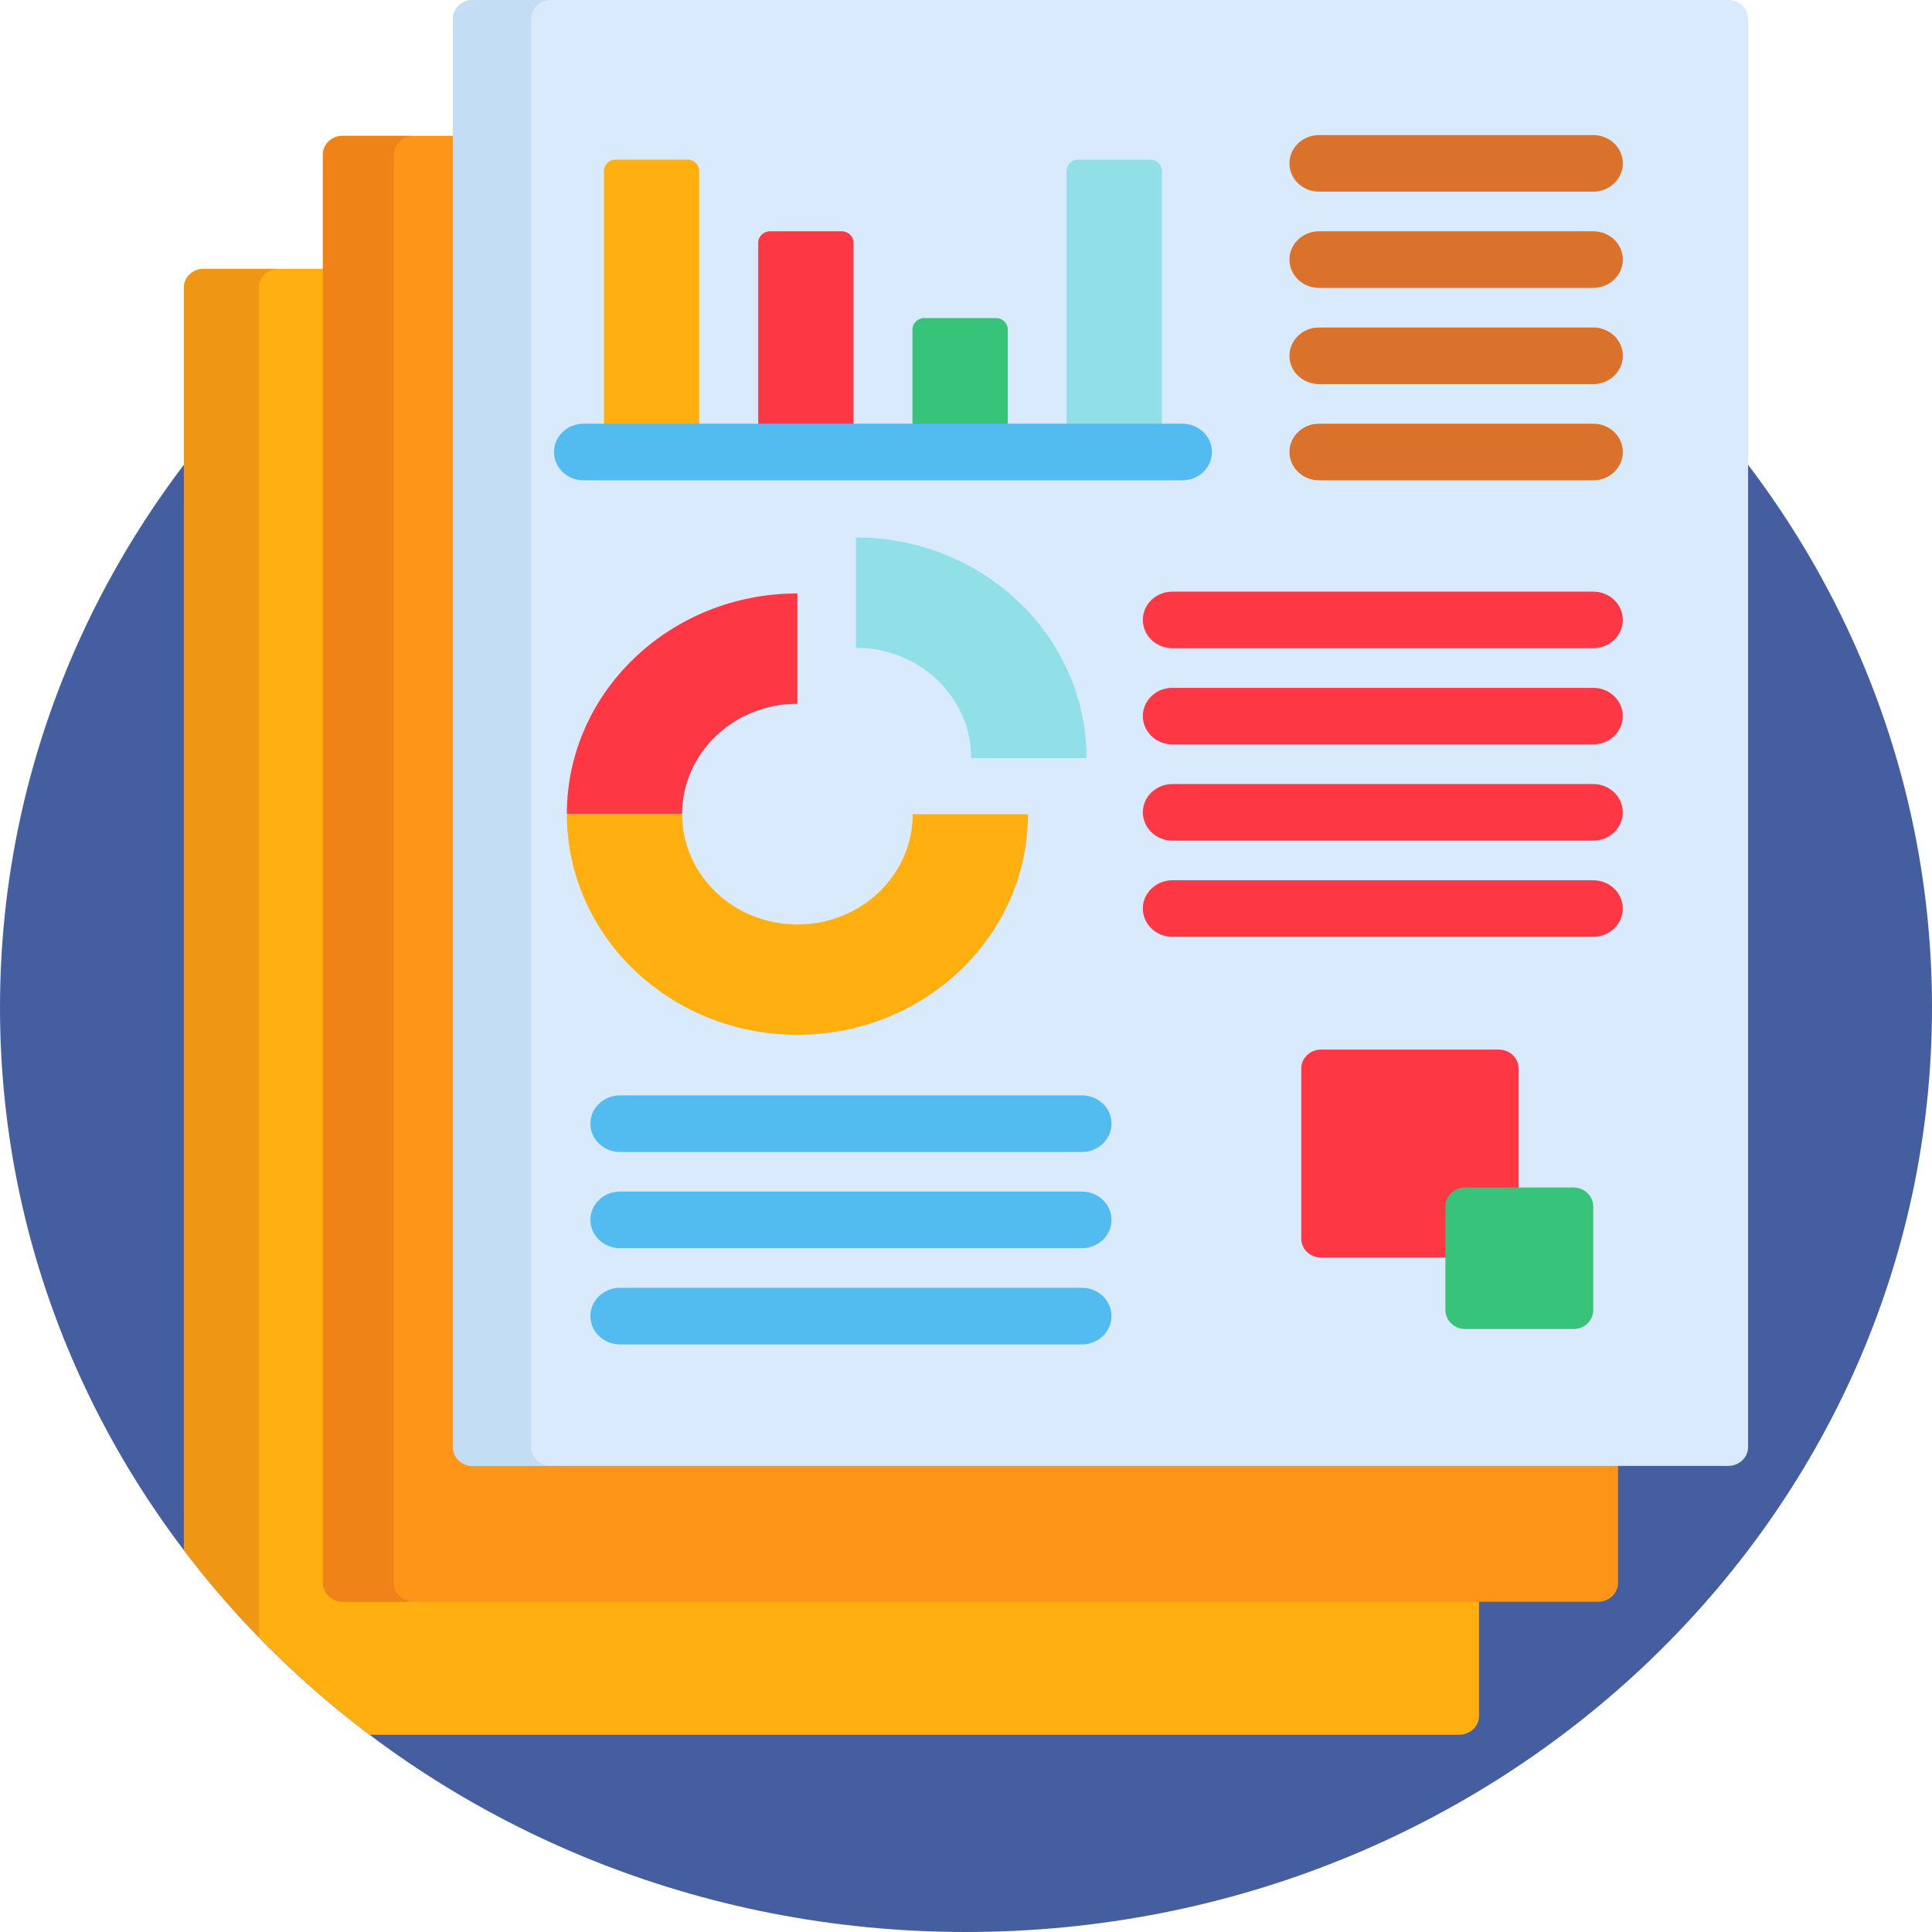
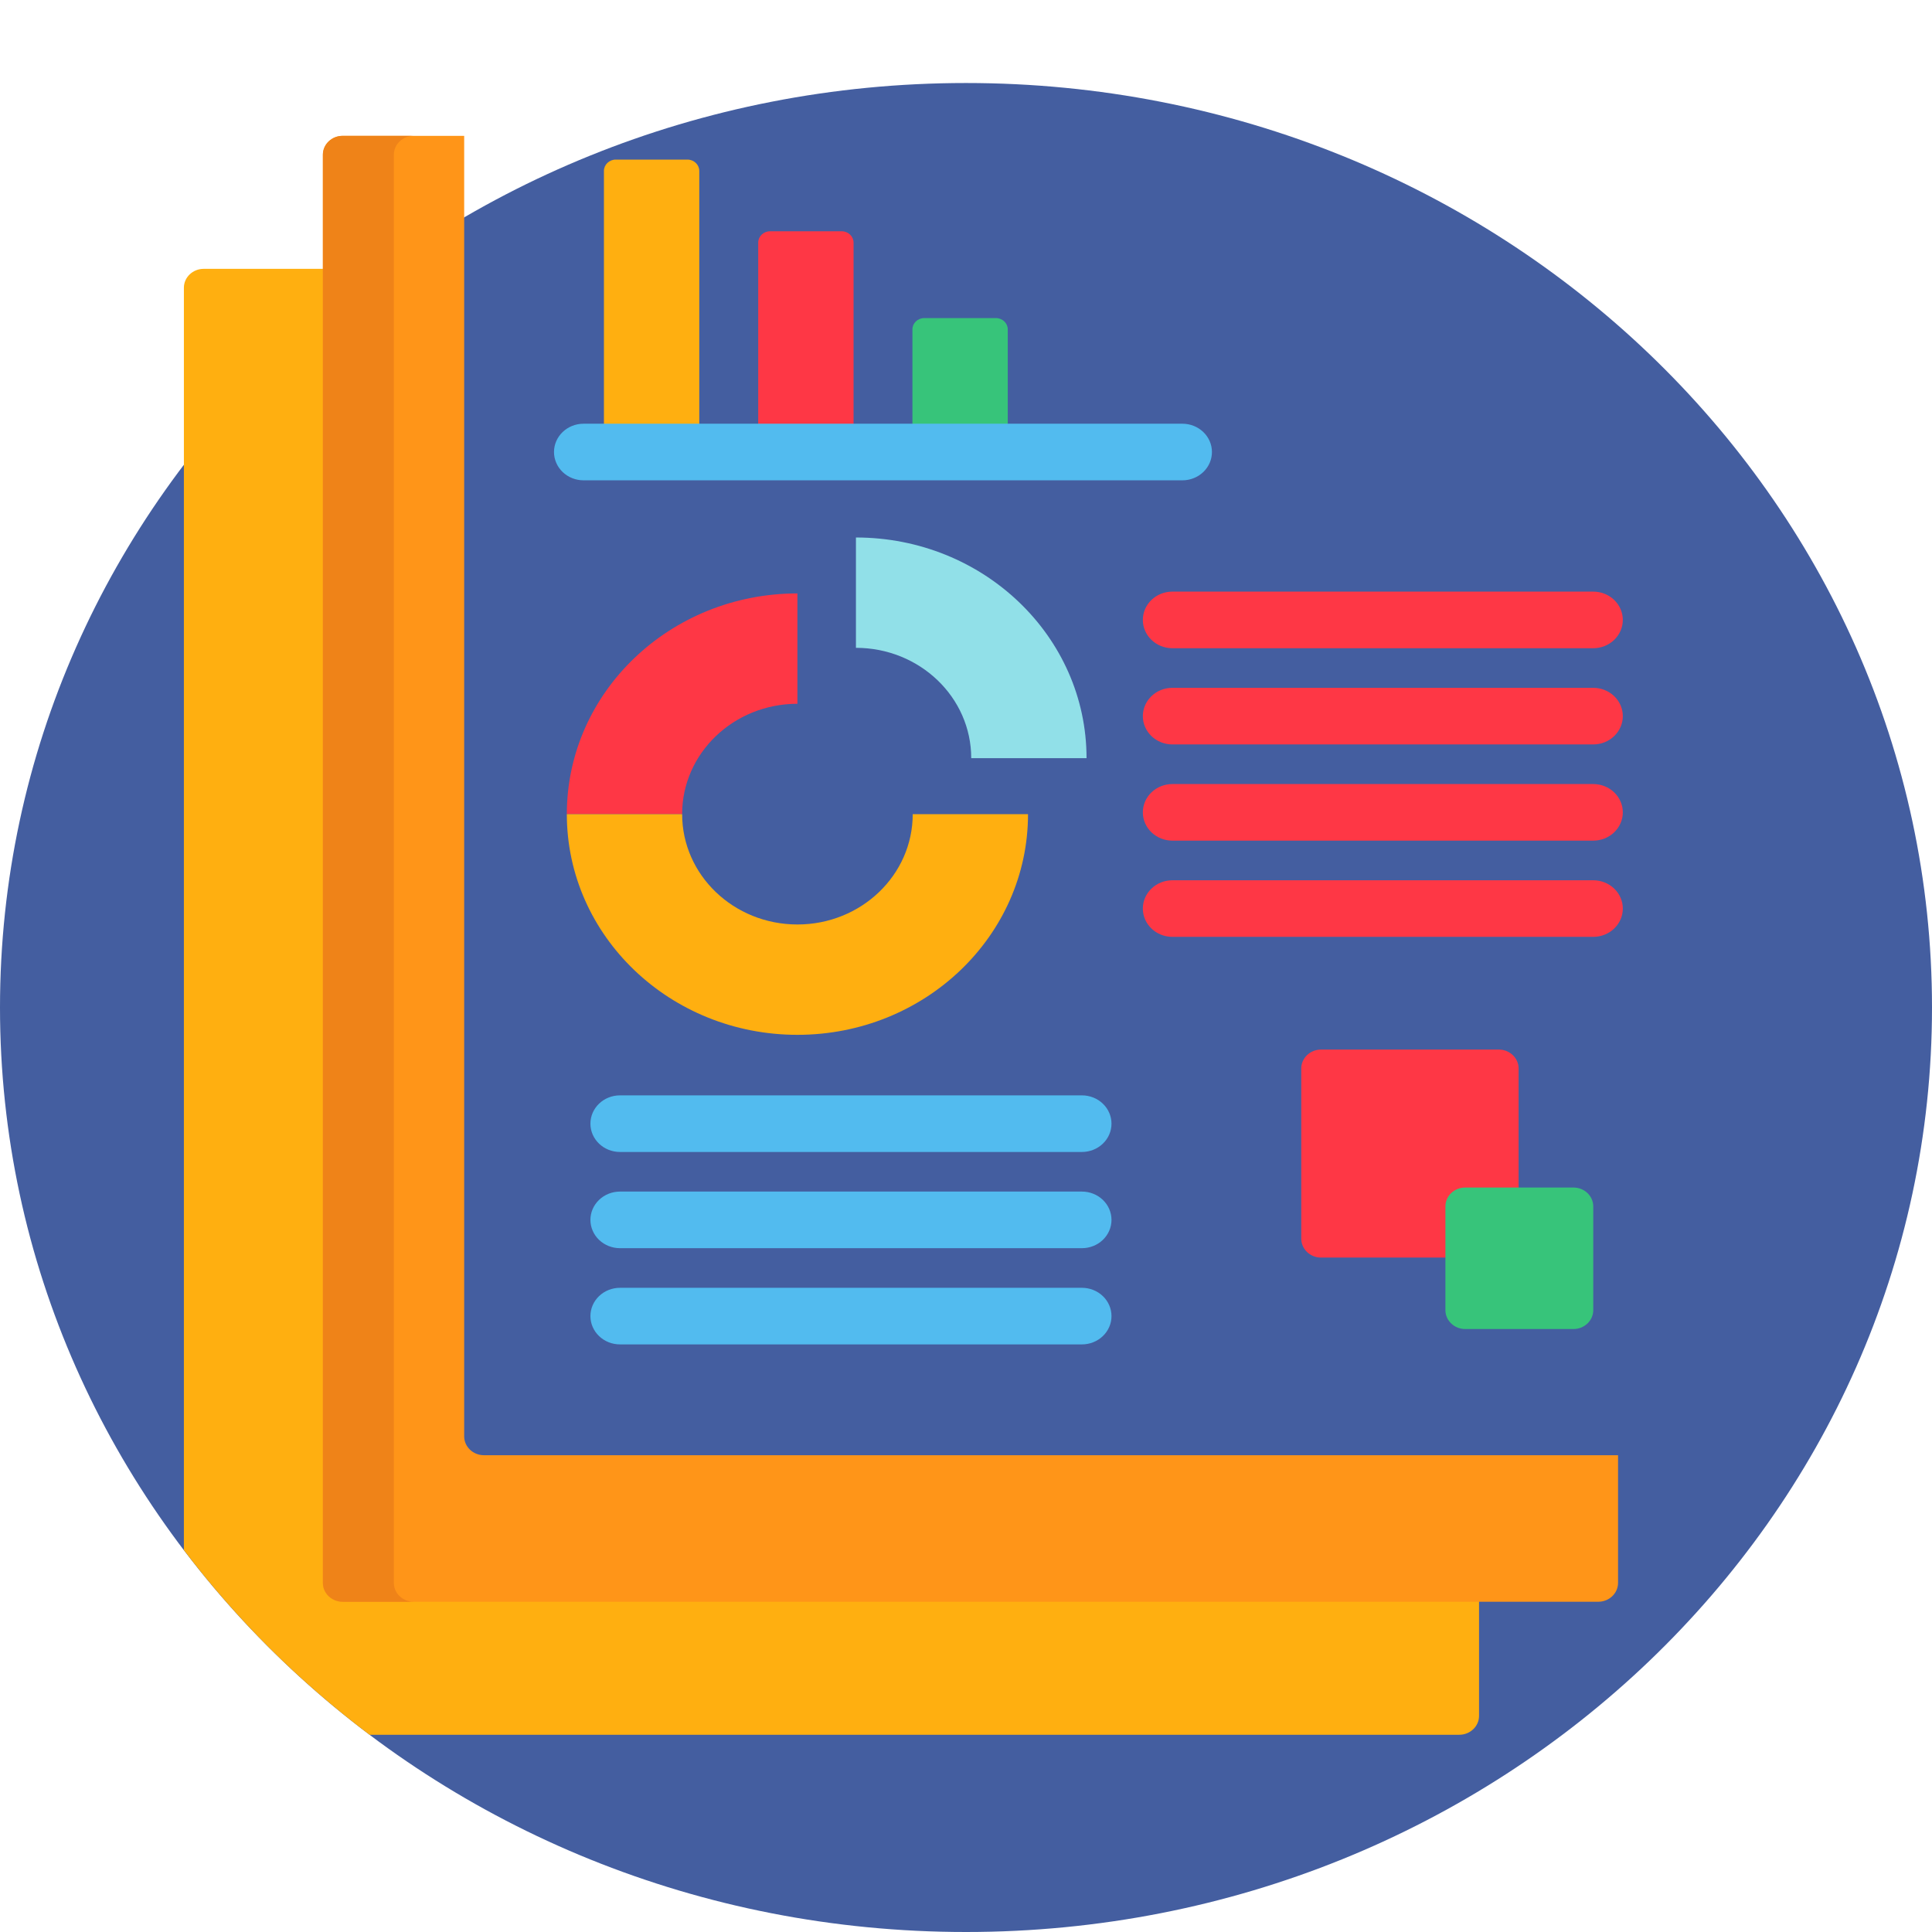
<svg xmlns="http://www.w3.org/2000/svg" width="120" height="120" viewBox="0 0 120 120" fill="none">
  <path d="M60 120C93.137 120 120 94.291 120 62.578C120 30.865 93.137 5.156 60 5.156C26.863 5.156 0 30.865 0 62.578C0 94.291 26.863 120 60 120Z" fill="#445EA0" />
  <path d="M21.973 98.823C21.299 98.823 20.748 98.296 20.748 97.652V16.699H12.646C11.973 16.699 11.422 17.227 11.422 17.871V96.28C14.694 100.594 18.574 104.454 22.953 107.749H90.642C91.315 107.749 91.866 107.222 91.866 106.578V98.824L21.973 98.823Z" fill="#FFAF10" />
-   <path d="M16.075 17.871C16.075 17.227 16.626 16.699 17.299 16.699H12.646C11.973 16.699 11.422 17.227 11.422 17.871V96.28C12.857 98.172 14.411 99.979 16.075 101.691V17.871Z" fill="#EF9614" />
  <path d="M30.055 90.386C29.382 90.386 28.831 89.859 28.831 89.214V8.438H21.279C20.606 8.438 20.055 8.965 20.055 9.609V98.316C20.055 98.96 20.606 99.487 21.279 99.487H99.275C99.949 99.487 100.5 98.96 100.5 98.316V90.386H30.055Z" fill="#FF9518" />
  <path d="M24.463 98.316V9.609C24.463 8.965 25.014 8.438 25.687 8.438H21.279C20.606 8.438 20.055 8.965 20.055 9.609V98.316C20.055 98.96 20.606 99.487 21.279 99.487H25.687C25.014 99.487 24.463 98.96 24.463 98.316Z" fill="#EF8318" />
-   <path d="M108.577 89.878C108.577 90.523 108.026 91.05 107.353 91.05H29.357C28.684 91.05 28.133 90.523 28.133 89.878V1.172C28.133 0.527 28.684 0 29.357 0H107.353C108.026 0 108.577 0.527 108.577 1.172V89.878Z" fill="#D9EAFC" />
-   <path d="M32.993 89.878V1.172C32.993 0.527 33.544 0 34.217 0H29.357C28.684 0 28.133 0.527 28.133 1.172V89.878C28.133 90.523 28.684 91.05 29.357 91.05H34.217C33.544 91.05 32.993 90.523 32.993 89.878Z" fill="#C3DDF4" />
-   <path d="M98.962 11.904H81.927C81.685 11.904 81.447 11.859 81.224 11.771C81.001 11.682 80.798 11.553 80.628 11.389C80.457 11.226 80.322 11.033 80.23 10.819C80.137 10.606 80.09 10.377 80.09 10.146C80.09 9.68 80.283 9.233 80.628 8.904C80.972 8.574 81.439 8.389 81.927 8.389H98.962C99.449 8.389 99.916 8.574 100.261 8.904C100.605 9.233 100.799 9.68 100.799 10.146C100.799 10.613 100.605 11.06 100.261 11.389C99.916 11.719 99.449 11.904 98.962 11.904ZM98.962 17.881H81.927C81.439 17.881 80.972 17.695 80.628 17.366C80.283 17.036 80.09 16.589 80.09 16.123C80.09 15.152 80.912 14.365 81.927 14.365H98.962C99.449 14.365 99.916 14.55 100.261 14.88C100.605 15.21 100.799 15.657 100.799 16.123C100.799 16.589 100.605 17.036 100.261 17.366C99.916 17.695 99.449 17.881 98.962 17.881ZM98.962 23.857H81.927C80.912 23.857 80.09 23.07 80.09 22.099C80.09 21.128 80.912 20.341 81.927 20.341H98.962C99.449 20.341 99.916 20.526 100.261 20.856C100.605 21.186 100.799 21.633 100.799 22.099C100.799 22.565 100.605 23.012 100.261 23.342C99.916 23.672 99.449 23.857 98.962 23.857ZM98.962 29.833H81.927C81.439 29.833 80.972 29.648 80.628 29.318C80.283 28.988 80.09 28.541 80.09 28.075C80.09 27.104 80.912 26.317 81.927 26.317H98.962C99.449 26.317 99.916 26.503 100.261 26.832C100.605 27.162 100.799 27.609 100.799 28.075C100.799 28.541 100.605 28.988 100.261 29.318C99.916 29.648 99.449 29.833 98.962 29.833Z" fill="#DB722C" />
  <path d="M67.201 71.551H38.509C37.494 71.551 36.672 70.764 36.672 69.793C36.672 68.822 37.494 68.035 38.509 68.035H67.2C67.688 68.035 68.155 68.22 68.499 68.55C68.844 68.88 69.037 69.327 69.037 69.793C69.037 70.024 68.99 70.252 68.897 70.466C68.805 70.679 68.67 70.873 68.499 71.036C68.329 71.199 68.126 71.329 67.903 71.417C67.681 71.505 67.442 71.551 67.201 71.551ZM67.201 77.527H38.509C38.267 77.527 38.029 77.481 37.806 77.393C37.583 77.305 37.38 77.175 37.21 77.012C37.039 76.849 36.904 76.655 36.812 76.442C36.719 76.228 36.672 76 36.672 75.769C36.672 75.303 36.865 74.856 37.21 74.526C37.554 74.196 38.022 74.011 38.509 74.011H67.2C67.688 74.011 68.155 74.196 68.499 74.526C68.844 74.856 69.037 75.303 69.037 75.769C69.037 76 68.99 76.228 68.897 76.442C68.805 76.655 68.67 76.849 68.499 77.012C68.329 77.175 68.126 77.305 67.903 77.393C67.681 77.481 67.442 77.527 67.201 77.527ZM67.201 83.503H38.509C38.267 83.503 38.029 83.458 37.806 83.37C37.583 83.281 37.38 83.152 37.21 82.988C37.039 82.825 36.904 82.631 36.812 82.418C36.719 82.205 36.672 81.976 36.672 81.745C36.672 81.279 36.865 80.832 37.21 80.502C37.554 80.173 38.022 79.988 38.509 79.988H67.2C67.688 79.988 68.155 80.173 68.499 80.502C68.844 80.832 69.037 81.279 69.037 81.745C69.037 81.976 68.99 82.205 68.897 82.418C68.805 82.631 68.67 82.825 68.499 82.988C68.329 83.152 68.126 83.281 67.903 83.369C67.681 83.458 67.442 83.503 67.201 83.503Z" fill="#52BBEF" />
  <path d="M98.959 40.262H72.82C71.806 40.262 70.984 39.475 70.984 38.504C70.984 37.533 71.806 36.746 72.82 36.746H98.959C99.446 36.746 99.913 36.931 100.258 37.261C100.602 37.591 100.796 38.038 100.796 38.504C100.796 38.97 100.602 39.417 100.258 39.747C99.913 40.077 99.446 40.262 98.959 40.262ZM98.959 46.238H72.82C71.806 46.238 70.984 45.451 70.984 44.48C70.984 43.51 71.806 42.722 72.82 42.722H98.959C99.446 42.722 99.913 42.908 100.258 43.237C100.602 43.567 100.796 44.014 100.796 44.48C100.796 44.946 100.602 45.394 100.258 45.723C99.913 46.053 99.446 46.238 98.959 46.238ZM98.959 52.214H72.82C72.333 52.214 71.866 52.029 71.522 51.699C71.177 51.37 70.984 50.922 70.984 50.456C70.984 49.99 71.177 49.543 71.522 49.213C71.866 48.884 72.333 48.699 72.82 48.699H98.959C99.446 48.699 99.913 48.884 100.258 49.213C100.602 49.543 100.796 49.99 100.796 50.456C100.796 50.922 100.602 51.37 100.258 51.699C99.913 52.029 99.446 52.214 98.959 52.214ZM98.959 58.19H72.82C71.806 58.19 70.984 57.403 70.984 56.432C70.984 55.462 71.806 54.675 72.82 54.675H98.959C99.446 54.675 99.913 54.86 100.258 55.19C100.602 55.519 100.796 55.966 100.796 56.432C100.796 56.899 100.602 57.346 100.258 57.675C99.913 58.005 99.446 58.19 98.959 58.19ZM35.207 50.566H42.368C42.368 46.781 45.574 43.713 49.529 43.713V36.859C41.62 36.859 35.207 42.996 35.207 50.566Z" fill="#FE3745" />
  <path d="M53.164 33.385V40.238C57.119 40.238 60.325 43.306 60.325 47.092H67.487C67.487 39.521 61.074 33.385 53.164 33.385Z" fill="#91E0E8" />
  <path d="M56.691 50.568C56.691 54.353 53.485 57.421 49.53 57.421C45.575 57.421 42.369 54.353 42.369 50.568H35.207C35.207 58.138 41.62 64.275 49.529 64.275C57.439 64.275 63.852 58.138 63.852 50.568H56.691ZM43.433 26.983V10.615C43.433 10.229 43.102 9.912 42.698 9.912H38.245C37.841 9.912 37.511 10.229 37.511 10.615V26.983H43.433Z" fill="#FFAF10" />
  <path d="M53.016 26.983V15.068C53.016 14.682 52.685 14.365 52.281 14.365H47.828C47.424 14.365 47.094 14.682 47.094 15.068V26.983H53.016Z" fill="#FE3745" />
  <path d="M62.594 26.983V20.459C62.594 20.072 62.263 19.756 61.859 19.756H57.407C57.002 19.756 56.672 20.072 56.672 20.459V26.983H62.594Z" fill="#37C47A" />
-   <path d="M72.172 26.983V10.615C72.172 10.229 71.841 9.912 71.437 9.912H66.985C66.581 9.912 66.25 10.229 66.25 10.615V26.983H72.172Z" fill="#91E0E8" />
  <path d="M90.267 74.932C90.267 74.544 90.597 74.229 91.002 74.229H94.323V66.363C94.323 65.719 93.772 65.191 93.099 65.191H82.049C81.375 65.191 80.824 65.719 80.824 66.363V76.939C80.824 77.583 81.375 78.11 82.049 78.11H90.267V74.932Z" fill="#FE3745" />
  <path d="M98.96 81.376C98.96 82.021 98.409 82.548 97.736 82.548H91.002C90.328 82.548 89.777 82.021 89.777 81.376V74.932C89.777 74.287 90.328 73.76 91.002 73.76H97.736C98.409 73.76 98.96 74.287 98.96 74.932V81.376Z" fill="#37C47A" />
  <path d="M73.44 29.834H36.247C35.76 29.834 35.293 29.649 34.948 29.319C34.604 28.989 34.41 28.542 34.41 28.076C34.41 27.105 35.232 26.318 36.247 26.318H73.44C74.454 26.318 75.276 27.105 75.276 28.076C75.276 28.542 75.083 28.989 74.739 29.319C74.394 29.649 73.927 29.834 73.44 29.834Z" fill="#52BBEF" />
</svg>